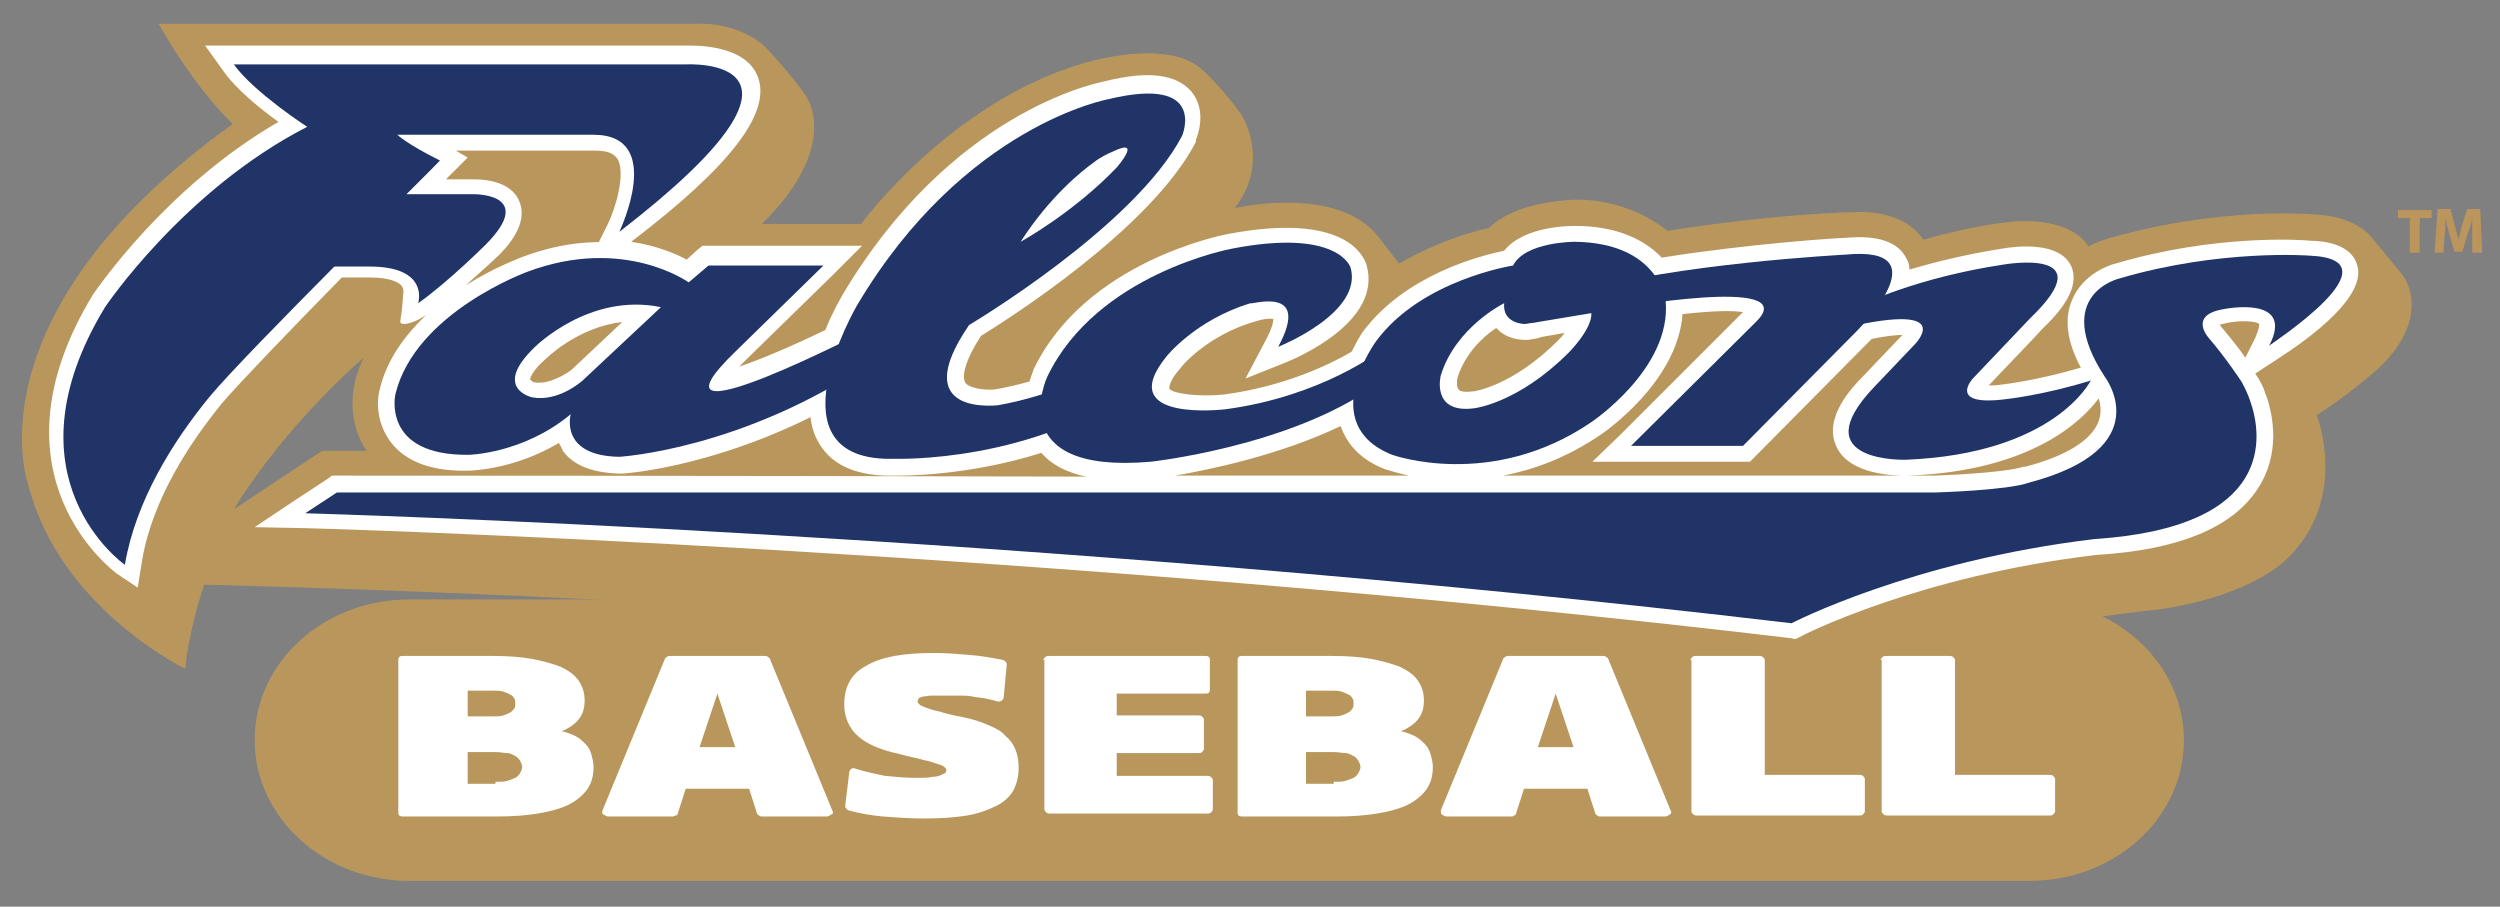
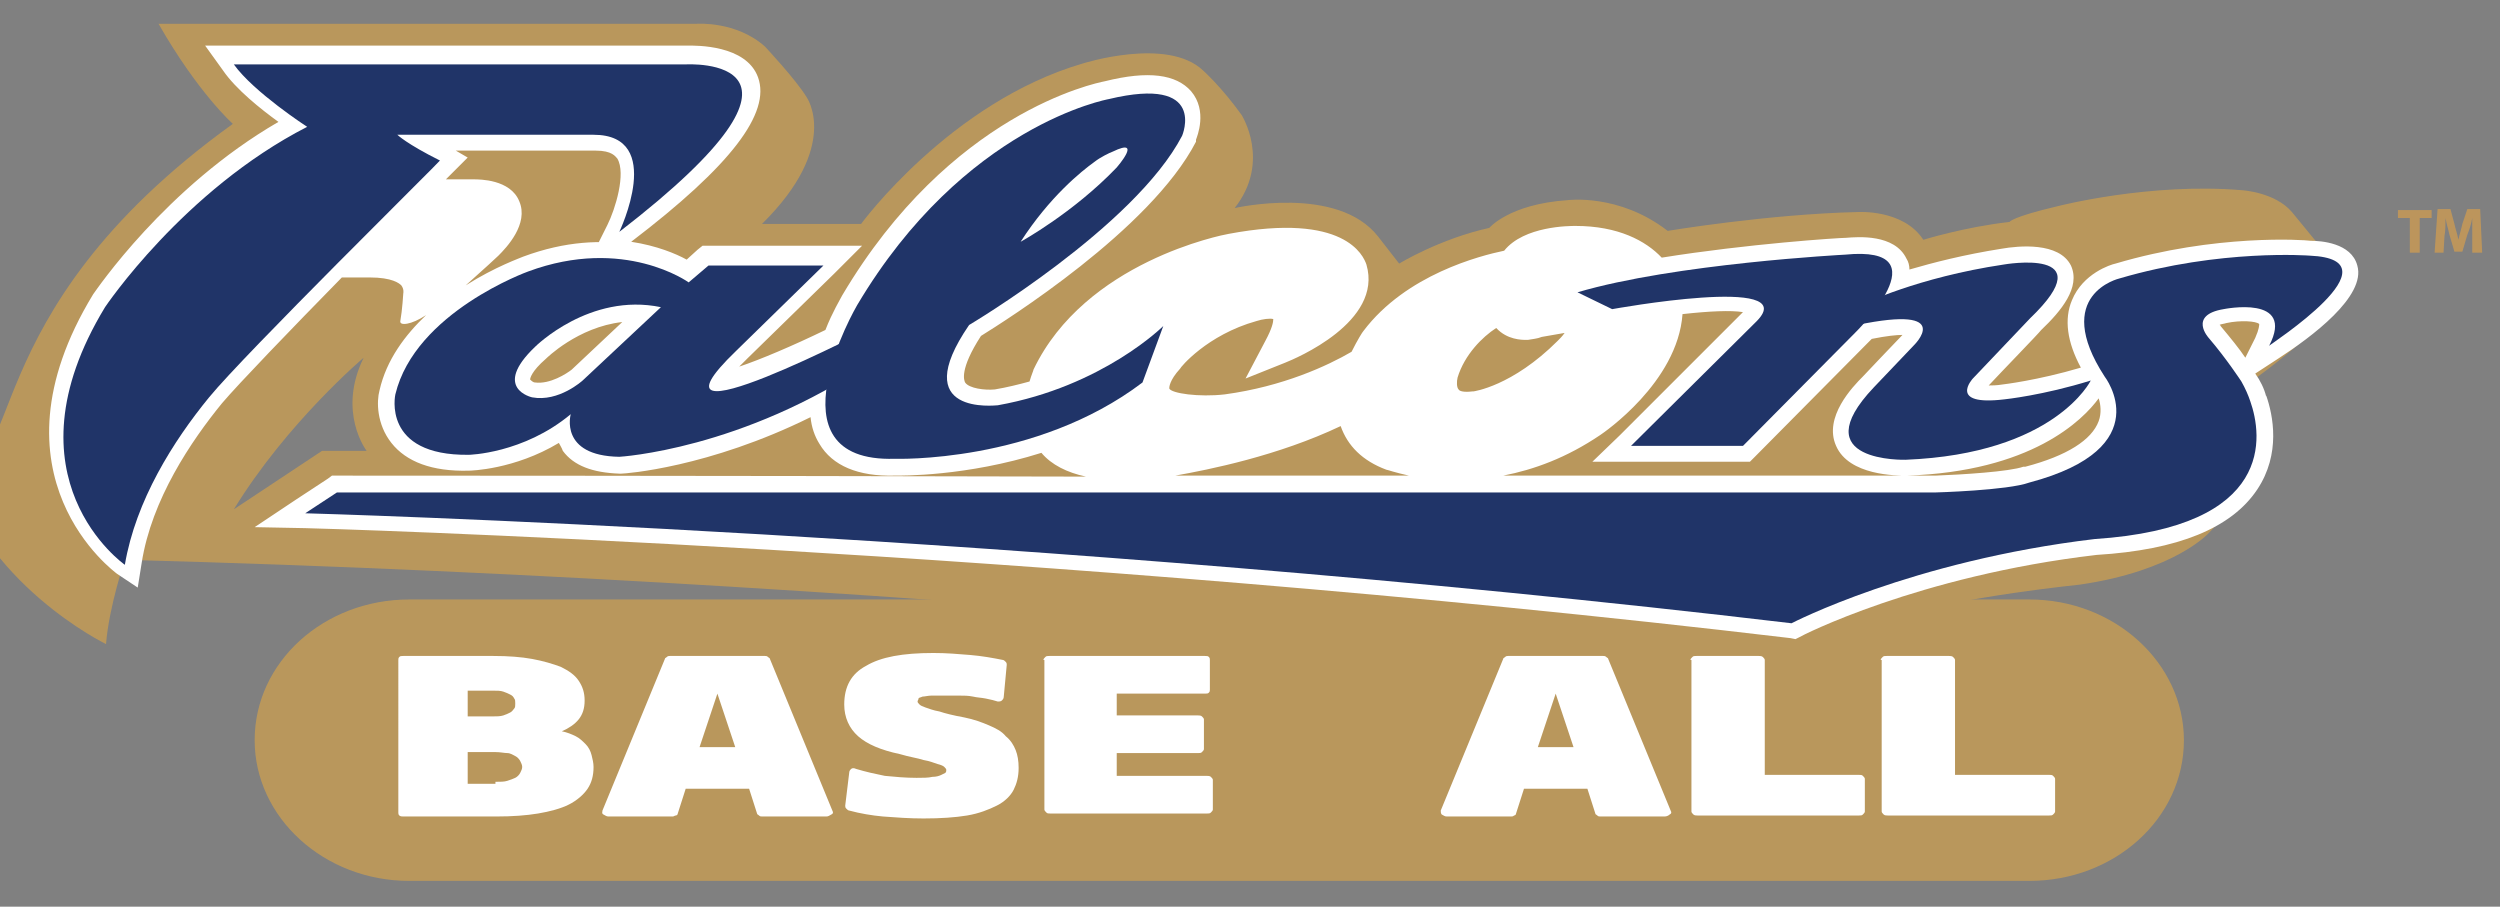
<svg xmlns="http://www.w3.org/2000/svg" version="1.1" id="Layer_1" x="0px" y="0px" viewBox="0 0 252.3 91.5" style="enable-background:new 0 0 252.3 91.5;" xml:space="preserve">
  <rect x="0" y="0" width="252.3" height="91.5" fill="#808080" stroke="none" />
  <style type="text/css">
	.st0{fill:#BC955C;}
	.st1{fill:#B9975C;}
	.st2{fill:#FFFFFF;}
	.st3{fill:#203468;}
</style>
  <g>
    <g>
      <path class="st0" d="M243.2,22H242v-0.8h3.4V22h-1.2v3.5h-1V22z" />
      <path class="st0" d="M249.5,23.8c0-0.5,0-1.2,0-1.8h0c-0.1,0.6-0.3,1.2-0.5,1.7l-0.5,1.7h-0.8l-0.5-1.7c-0.1-0.5-0.3-1.1-0.4-1.7    h0c0,0.6,0,1.3-0.1,1.8l-0.1,1.7h-0.9l0.3-4.4h1.3l0.4,1.5c0.1,0.5,0.3,1,0.4,1.6h0c0.1-0.5,0.3-1.1,0.4-1.6l0.5-1.5h1.3l0.2,4.4    h-1L249.5,23.8z" />
    </g>
    <g>
      <path class="st1" d="M41.3,88.9c-8.6,0-15.6-6.4-15.6-14.2c0-7.9,7-14.2,15.6-14.2h163.5c8.6,0,15.6,6.4,15.6,14.2    c0,7.9-7,14.2-15.6,14.2H41.3z" />
      <g>
        <g>
          <path class="st2" d="M122.7,5.6C122.6,5.6,122.6,5.6,122.7,5.6L122.7,5.6z" />
-           <path class="st2" d="M122.7,5.6C122.7,5.6,122.7,5.6,122.7,5.6C122.7,5.6,122.7,5.6,122.7,5.6L122.7,5.6z" />
        </g>
-         <path class="st1" d="M23.5,12.5c0,0-3.5-3.1-7.5-10.1h54.3c0,0,4-0.3,6.9,2.3c0,0,3.1,3.3,4.2,5.1c0,0,3.5,4.9-4.5,12.8h10     c0,0,9-12.3,22.4-16.2c0,0,8.5-2.7,12.1,0.7c0,0,1.9,1.7,3.9,4.5c0,0,3,4.7-0.7,9.4c0,0,10.4-2.4,14.5,2.9l2.1,2.7     c0,0,4.1-2.5,9.1-3.6c0,0,2-2.4,7.9-2.8c0,0,5.2-0.7,10.1,3.1c0,0,10.2-1.7,19.2-1.9c0,0,4.6-0.3,6.6,2.8c0,0,4.2-1.3,8.7-1.8     c0,0,5.9-0.8,8,2.5c0,0,0.2-0.5,4.9-1.6c0,0,9.3-2.4,18.6-1.6c0,0,3.3,0.2,5,2.2l3.2,3.9c0,0,3.2,4.1-2.6,9.5     c0,0-3.2,2.8-6.1,4.6c0,0,3.3,8.3-2.9,14.4c0,0-3.4,3.8-13,5.2c0,0-11.8,1.2-17.7,3.1c0,0-11.2,3-15.8,5.9     c0,0-78.9-9.3-163.8-11.5c0,0-1.6,4.7-1.9,8.5c0,0-12.6-6.1-15.8-18.4C2.9,49.1-3.6,32,23.5,12.5z M36.7,36.1     c0,0-7.7,6.5-13.1,15.3l8.9-5.9H37C37,45.5,34,41.6,36.7,36.1z" />
+         <path class="st1" d="M23.5,12.5c0,0-3.5-3.1-7.5-10.1h54.3c0,0,4-0.3,6.9,2.3c0,0,3.1,3.3,4.2,5.1c0,0,3.5,4.9-4.5,12.8h10     c0,0,9-12.3,22.4-16.2c0,0,8.5-2.7,12.1,0.7c0,0,1.9,1.7,3.9,4.5c0,0,3,4.7-0.7,9.4c0,0,10.4-2.4,14.5,2.9l2.1,2.7     c0,0,4.1-2.5,9.1-3.6c0,0,2-2.4,7.9-2.8c0,0,5.2-0.7,10.1,3.1c0,0,10.2-1.7,19.2-1.9c0,0,4.6-0.3,6.6,2.8c0,0,4.2-1.3,8.7-1.8     c0,0,0.2-0.5,4.9-1.6c0,0,9.3-2.4,18.6-1.6c0,0,3.3,0.2,5,2.2l3.2,3.9c0,0,3.2,4.1-2.6,9.5     c0,0-3.2,2.8-6.1,4.6c0,0,3.3,8.3-2.9,14.4c0,0-3.4,3.8-13,5.2c0,0-11.8,1.2-17.7,3.1c0,0-11.2,3-15.8,5.9     c0,0-78.9-9.3-163.8-11.5c0,0-1.6,4.7-1.9,8.5c0,0-12.6-6.1-15.8-18.4C2.9,49.1-3.6,32,23.5,12.5z M36.7,36.1     c0,0-7.7,6.5-13.1,15.3l8.9-5.9H37C37,45.5,34,41.6,36.7,36.1z" />
        <g>
          <path class="st2" d="M43,31.8c-2.1,2-4,4.5-4.7,7.6c-0.3,1.1-0.3,3.4,1.2,5.3c1.5,1.9,4.1,2.9,7.8,2.8c0.2,0,4.6-0.1,9.1-2.8      c0.1,0.2,0.3,0.5,0.4,0.8c1.1,1.5,3,2.2,5.7,2.3l0.1,0l0.1,0c0.4,0,8.8-0.6,19.1-5.7c0.1,1,0.4,1.9,0.9,2.7      c1.3,2.2,3.9,3.3,7.6,3.2c0.6,0,7.2,0.1,14.8-2.3c1,1.2,2.6,2,4.5,2.4C71,48,34,48,34,48h-0.5l-0.4,0.3l-3.2,2.1l-4.2,2.8      l5.1,0.1c0.7,0,74.1,2.1,149.9,11.1l0.5,0.1l0.4-0.2c0.1-0.1,12-6.2,30-8.3c8.2-0.5,13.6-2.7,16.2-6.6c2.4-3.6,1.6-7.5,0.9-9.5      l0,0.1c-0.2-0.8-0.6-1.6-1.1-2.3l2.3-1.5c3.4-2.2,8.9-6.3,8-9.4c-0.6-2.3-3.7-2.5-4.7-2.5c-0.7-0.1-9.6-0.7-19.7,2.3      c-0.5,0.1-3.3,1-4.4,3.7c-0.8,1.9-0.5,4.2,0.9,6.8c-4.4,1.3-7.9,1.7-7.9,1.7c-0.6,0.1-1.1,0.1-1.4,0.1c1.3-1.4,5-5.2,5.3-5.6      c2-1.9,4-4.3,3-6.5c-1.2-2.4-5.3-2-7-1.7c-3.8,0.6-6.9,1.4-9.3,2.1c0-0.4-0.1-0.8-0.3-1.1c-1.2-2.5-4.9-2.2-6.1-2.1      c-0.7,0-9.9,0.6-18.6,2c-1.6-1.7-4.4-3.2-8.7-3.2c-0.6,0-5.2,0-7.2,2.5c-2.4,0.5-9.9,2.4-14.2,8.1c-0.1,0.1-0.6,0.9-1.2,2.1      c-2.4,1.4-6.9,3.5-12.8,4.3c-2.6,0.3-5.4-0.1-5.6-0.6c0-0.1,0-0.8,1.1-2c0-0.1,2.7-3.4,7.7-4.8l0,0l0,0c0.6-0.2,1.4-0.3,1.7-0.2      c0,0.3-0.1,0.9-0.8,2.2l-2,3.8l4-1.6c1-0.4,9.9-4.1,8.2-9.9c-0.3-0.9-2.2-5.3-13.9-3.1c-0.6,0.1-14.5,2.8-19.7,13.7      c0,0.1-0.2,0.5-0.4,1.2c-1.1,0.3-2.3,0.6-3.5,0.8c-1,0.1-2.6-0.1-3-0.7c-0.1-0.2-0.6-1.3,1.6-4.7c2.4-1.5,17.1-10.7,21.7-19.6      l0-0.1l0-0.1c0.1-0.3,1.2-2.9-0.5-4.9c-1.5-1.7-4.3-2.1-8.7-1c-1,0.2-15.6,3.2-26.5,21.6c-0.2,0.4-1,1.7-1.7,3.5      c-3.3,1.6-6.6,3-8.7,3.7c0.2-0.2,0.5-0.5,0.8-0.8c0,0,8.8-8.6,8.8-8.6l2.8-2.8h-3.9H71.5h-0.6l-0.5,0.4l-1.1,1      c-1.1-0.6-3-1.4-5.6-1.8c10.1-7.7,14.1-13,12.8-16.6c-1.2-3.3-6.3-3.2-7.1-3.2H27.6h-3.8h-3.1l1.8,2.5c1.3,1.9,3.8,3.9,5.6,5.2      c-11.4,6.6-18.4,17-18.7,17.4l0,0l0,0c-11.2,18.4,2.3,28.1,2.4,28.2l2.1,1.4l0.4-2.5c1-6.4,5-12.3,8.1-16.1      c1.7-2,7-7.5,12.1-12.7h2.8c2.3,0,3,0.6,3.2,0.8c0.3,0.4,0.2,0.8,0.2,0.8c0,0-0.1,1.7-0.3,2.8C40.3,32.9,41.5,32.8,43,31.8z       M151,33.1c1.1,1.2,2.6,1.2,3,1.2h0.1l0.1,0c0.5-0.1,0.9-0.1,1.4-0.3l2.3-0.4c-0.2,0.3-0.5,0.6-0.7,0.8      c-4.6,4.6-8.5,5.1-8.5,5.1l-0.1,0c-0.8,0.1-1.3,0-1.4-0.2c-0.2-0.2-0.2-0.8-0.1-1.2C147.8,35.8,149.6,34,151,33.1      C151,33.1,151,33.1,151,33.1z M57.7,37.3c-0.5,0.4-2.2,1.5-3.7,1.3c-0.2,0-0.4-0.2-0.5-0.3c0-0.1,0.1-0.8,1.6-2.1l0,0l0,0      c0,0,3.2-3.2,7.7-3.7L57.7,37.3z M161.5,43.9c0.3-0.2,7.8-5.3,8.3-12.2c2.7-0.3,4.9-0.4,6.1-0.2c-2.1,2.1-12.4,12.4-12.4,12.4      l-2.8,2.7h3.9h11.3h0.7l0.5-0.5l11.3-11.4c0.1-0.1,0.3-0.3,0.5-0.5c1.5-0.3,2.5-0.4,3.1-0.4c-0.5,0.5-4,4.2-4,4.2      c-1,1-4,4.1-2.7,7c1.3,3,6.1,3,7.1,3c12.6-0.4,17.8-5.6,19.4-7.8c0.2,0.6,0.3,1.5,0,2.3c-0.7,1.9-3.2,3.5-7.4,4.6l-0.1,0l-0.1,0      c-1.4,0.5-6.2,0.8-8.9,0.9c0,0-18.8,0-43.6,0C154.8,47.4,158.1,46.2,161.5,43.9z M63.7,24.7c-2.9-0.5-6.6-0.4-10.9,1.2      c-0.2,0.1-2.8,1-5.8,2.9c1.8-1.6,3.2-2.9,3.3-3c0.8-0.8,3.1-3.2,2.1-5.5c-0.9-2.2-4-2.2-4.6-2.2c0,0-1.2,0-2.8,0      c0.4-0.4,0.6-0.6,0.6-0.6l1.6-1.6L46,15.2h14.1c1.7,0,2,0.6,2.2,0.8c0.9,1.5-0.2,5.1-1,6.7l-1.3,2.6l3,0.1L63.7,24.7z M135.3,43      c0.7,2,2.2,3.5,4.6,4.4c0.1,0,0.9,0.3,2.3,0.6c-7.6,0-15.6,0-23.6,0C122,47.4,129,46,135.3,43z M227.6,34.1l-1,2      c-0.6-0.9-1.5-2-2.5-3.2l0,0l0,0c0,0,0-0.1-0.1-0.1c0.1-0.1,0.4-0.1,0.7-0.2l0,0l0,0c1.4-0.3,3-0.2,3.3,0.1      C228,32.8,228,33.2,227.6,34.1z" />
        </g>
        <g>
          <g>
            <g>
              <path class="st3" d="M21.1,40.1c-3.6,4.4-7.4,10.4-8.5,16.9c0,0-12.5-8.7-2-26c0,0,7.9-11.8,20.4-18.2c0,0-5.4-3.5-7.4-6.3        h3.8h41.8c0,0,16.5-1-6.7,16.9c0,0,4.7-9.8-2.6-9.8H40.1c0,0,0.9,0.9,4.3,2.6C44.4,16.3,24.7,35.7,21.1,40.1z" />
-               <path class="st3" d="M34.9,19.6h12.9c0,0,6.3-0.1,1.3,5c0,0-3.9,3.9-6.9,6c0,0,1.2-3.7-4.9-3.7h-8.8L34.9,19.6z" />
            </g>
            <path class="st3" d="M74.3,35.4c-10.9,10.5,14.2-2.6,14.2-2.6l0.1,3L88,36.5c-13.1,8.9-25.5,9.6-25.5,9.6       c-6.1-0.1-4.9-4.3-4.9-4.3c-4.8,4-10.3,4.1-10.3,4.1c-8.8,0.1-7.4-6.1-7.4-6.1c2-8.3,13.4-12.4,13.4-12.4       c9.7-3.6,16.2,1.1,16.2,1.1l2-1.7h11.6L74.3,35.4z M54,35c-4.4,4.2-0.3,5.1-0.3,5.1c2.7,0.5,5.1-1.7,5.1-1.7l7.9-7.4       C59.5,29.5,54,35,54,35z" />
            <path class="st3" d="M97.8,32.8c0,0,16.7-9.9,21.5-19.1c0,0,2.6-6.1-7.4-3.7c0,0-14.6,2.6-25.4,20.8c0,0-9.3,15.9,3.8,15.5       c0,0,14.2,0.5,25-7.7l2.1-5.7c0,0-6.1,6.1-16.7,8C100.5,40.9,91.5,42,97.8,32.8z" />
-             <path class="st3" d="M129,35c0,0,8.6-3.4,7.3-8c0,0-1.2-4-12-1.9c0,0-13.6,2.5-18.6,12.9c0,0-4.7,9.9,10.4,8.6       c0,0,14-1.5,22.7-7.7l0.5-3.5c0,0-5.9,4.6-15.6,5.9c0,0-11.4,1.4-6-5.3c0,0,2.9-3.7,8.5-5.4C126.2,30.8,132.4,28.7,129,35z" />
            <path class="st3" d="M188,30.7c0,0,5.5-2.7,14.2-4c0,0,10.2-1.8,2.7,5.4l-5.8,6.1c0,0-2.6,2.8,3.2,2.1c0,0,3.9-0.4,8.7-1.9       c0,0-3.6,7.4-18.7,8c0,0-10.4,0.3-3.2-7.3l4-4.2c0,0,4.4-4.2-5.7-2.1L188,30.7z" />
            <path class="st3" d="M175.9,45l11.3-11.4c0,0,9.1-8.9-1-7.9c0,0-17.2,0.9-27,3.8l3.5,1.7c0,0,19.2-3.5,14.6,1.2L164.6,45H175.9       z" />
            <g>
-               <path class="st3" d="M168.1,30.4c0,0-0.6-5.9-9.2-6c0,0-5,0-6.2,2.4c0,0-9.2,1.4-13.8,7.6c0,0-6.2,8.4,1.6,11.5        c0,0,10,3.6,20.1-3.3C160.6,42.6,168.7,37.2,168.1,30.4z M158.3,35.6c-5.1,5.1-9.5,5.6-9.5,5.6c-4.4,0.6-3.4-3.3-3.4-3.3        c1.5-4.9,6.4-7.3,6.4-7.3c-0.2,2.1,2.1,2.1,2.1,2.1c0.5-0.1,0.9-0.1,1.3-0.2l5.4-0.9C160.7,33.2,158.3,35.6,158.3,35.6z" />
-             </g>
+               </g>
          </g>
          <path class="st3" d="M233.1,25.8c0,0-9-0.7-19.2,2.3c0,0-6.9,1.6-1.5,9.9c0,0,5.6,7.2-7.6,10.7c-2.2,0.8-9.5,1-9.5,1H34      l-3.2,2.1c0,0,73.3,2,150,11.1c0,0,12.1-6.3,30.6-8.5c18.3-1.2,16.9-10.5,15.7-13.9c-0.2-0.6-0.5-1.3-0.9-2c0,0-1.5-2.3-3.3-4.4      c0,0-2.1-2.3,1.5-2.9c0,0,7.3-1.5,4.6,3.7C229,34.8,242.4,26.2,233.1,25.8z" />
        </g>
        <path class="st2" d="M110.5,16.3c-1.4,1-4.6,3.6-7.5,8.1c0,0,5.3-2.9,9.7-7.5c0,0,2.7-3.1-0.4-1.6C112,15.4,111,15.9,110.5,16.3z     " />
      </g>
    </g>
  </g>
  <g>
    <path class="st2" d="M40.7,82.4c-0.1,0-0.3,0-0.4-0.1c-0.1-0.1-0.1-0.2-0.1-0.3V66.6c0-0.1,0-0.2,0.1-0.3c0.1-0.1,0.2-0.1,0.4-0.1   h9.1c1.5,0,2.8,0.1,3.9,0.3c1.1,0.2,2.1,0.5,2.9,0.8c0.8,0.4,1.4,0.8,1.8,1.4c0.4,0.6,0.6,1.2,0.6,2s-0.2,1.4-0.6,1.9   c-0.4,0.5-1,0.9-1.7,1.2c0.5,0.1,1,0.3,1.4,0.5s0.7,0.5,1,0.8c0.3,0.3,0.5,0.7,0.6,1.1c0.1,0.4,0.2,0.8,0.2,1.2   c0,0.9-0.2,1.6-0.6,2.2c-0.4,0.6-1.1,1.2-1.9,1.6c-0.8,0.4-1.9,0.7-3.1,0.9s-2.6,0.3-4.2,0.3H40.7z M47.2,69.6v2.7h2.5   c0.4,0,0.8,0,1.1-0.1s0.5-0.2,0.7-0.3s0.3-0.3,0.4-0.4C52,71.4,52,71.2,52,71s0-0.4-0.1-0.5c-0.1-0.2-0.2-0.3-0.4-0.4   s-0.4-0.2-0.7-0.3s-0.6-0.1-1.1-0.1H47.2z M50,78.9c0.5,0,0.9,0,1.2-0.1s0.6-0.2,0.8-0.3c0.2-0.1,0.4-0.3,0.5-0.5s0.2-0.4,0.2-0.6   c0-0.2-0.1-0.4-0.2-0.6s-0.3-0.4-0.5-0.5c-0.2-0.1-0.5-0.3-0.8-0.3s-0.7-0.1-1.2-0.1h-2.8v3.2H50z" />
    <path class="st2" d="M69.2,79.6l-0.8,2.5c0,0.1-0.1,0.2-0.2,0.2s-0.2,0.1-0.3,0.1h-6.5c-0.2,0-0.3-0.1-0.5-0.2s-0.1-0.3-0.1-0.4   l6.3-15.3c0-0.1,0.1-0.1,0.2-0.2c0.1-0.1,0.2-0.1,0.3-0.1h9.6c0.1,0,0.2,0,0.3,0.1s0.2,0.1,0.2,0.2L84,81.8   c0.1,0.2,0.1,0.3-0.1,0.4s-0.3,0.2-0.5,0.2h-6.5c-0.1,0-0.2,0-0.3-0.1c-0.1-0.1-0.2-0.1-0.2-0.2l-0.8-2.5H69.2z M74.2,75.4L72.4,70   l-1.8,5.4H74.2z" />
    <path class="st2" d="M85.7,81.8c-0.1,0-0.2-0.1-0.3-0.2s-0.1-0.2-0.1-0.3l0.4-3.3c0-0.2,0.1-0.3,0.2-0.4s0.3-0.1,0.5,0   c1,0.3,1.9,0.5,2.9,0.7c1,0.1,2.1,0.2,3.2,0.2c0.6,0,1.2,0,1.6-0.1c0.4,0,0.7-0.1,0.9-0.2s0.4-0.2,0.4-0.2c0.1-0.1,0.1-0.2,0.1-0.3   c0-0.1-0.1-0.2-0.2-0.3s-0.3-0.2-0.7-0.3c-0.3-0.1-0.8-0.3-1.4-0.4c-0.6-0.2-1.4-0.3-2.4-0.6c-1.9-0.4-3.3-1-4.2-1.8   c-0.9-0.8-1.4-1.9-1.4-3.2c0-1.8,0.7-3.1,2.2-3.9c1.5-0.9,3.7-1.3,6.8-1.3c1.3,0,2.5,0.1,3.7,0.2s2.3,0.3,3.3,0.5   c0.1,0,0.2,0.1,0.3,0.2s0.1,0.2,0.1,0.3l-0.3,3.2c0,0.2-0.1,0.3-0.2,0.4c-0.1,0.1-0.3,0.1-0.4,0.1c-0.3-0.1-0.7-0.2-1.2-0.3   s-0.9-0.1-1.3-0.2c-0.5-0.1-0.9-0.1-1.4-0.1c-0.5,0-0.9,0-1.4,0c-0.6,0-1.1,0-1.4,0s-0.7,0.1-0.9,0.1c-0.2,0.1-0.4,0.1-0.4,0.2   s-0.1,0.2-0.1,0.3c0,0.1,0.1,0.2,0.2,0.3c0.1,0.1,0.3,0.2,0.6,0.3s0.8,0.3,1.4,0.4c0.6,0.2,1.4,0.4,2.5,0.6c1,0.2,1.8,0.5,2.5,0.8   c0.7,0.3,1.3,0.6,1.7,1.1c0.5,0.4,0.8,0.9,1,1.4c0.2,0.5,0.3,1.1,0.3,1.8c0,0.9-0.2,1.6-0.5,2.2c-0.3,0.6-0.9,1.2-1.7,1.6   c-0.8,0.4-1.8,0.8-3,1c-1.2,0.2-2.7,0.3-4.4,0.3c-1.4,0-2.8-0.1-4.1-0.2C88,82.3,86.8,82.1,85.7,81.8z" />
    <path class="st2" d="M105.3,66.6c0-0.1,0.1-0.2,0.2-0.3c0.1-0.1,0.2-0.1,0.4-0.1h15.7c0.2,0,0.3,0,0.4,0.1c0.1,0.1,0.1,0.2,0.1,0.3   v3c0,0.1,0,0.2-0.1,0.3c-0.1,0.1-0.2,0.1-0.4,0.1h-8.9v2.2h8.2c0.1,0,0.3,0,0.4,0.1c0.1,0.1,0.2,0.2,0.2,0.3v3   c0,0.1-0.1,0.2-0.2,0.3c-0.1,0.1-0.2,0.1-0.4,0.1h-8.2v2.3h9.1c0.1,0,0.3,0,0.4,0.1c0.1,0.1,0.2,0.2,0.2,0.3v3   c0,0.1-0.1,0.2-0.2,0.3c-0.1,0.1-0.2,0.1-0.4,0.1h-15.8c-0.2,0-0.3,0-0.4-0.1c-0.1-0.1-0.2-0.2-0.2-0.3V66.6z" />
-     <path class="st2" d="M125.4,82.4c-0.1,0-0.3,0-0.4-0.1c-0.1-0.1-0.1-0.2-0.1-0.3V66.6c0-0.1,0-0.2,0.1-0.3c0.1-0.1,0.2-0.1,0.4-0.1   h9.1c1.5,0,2.8,0.1,3.9,0.3c1.1,0.2,2.1,0.5,2.9,0.8c0.8,0.4,1.4,0.8,1.8,1.4c0.4,0.6,0.6,1.2,0.6,2s-0.2,1.4-0.6,1.9   c-0.4,0.5-1,0.9-1.7,1.2c0.5,0.1,1,0.3,1.4,0.5c0.4,0.2,0.7,0.5,1,0.8c0.3,0.3,0.5,0.7,0.6,1.1c0.1,0.4,0.2,0.8,0.2,1.2   c0,0.9-0.2,1.6-0.6,2.2c-0.4,0.6-1.1,1.2-1.9,1.6c-0.8,0.4-1.9,0.7-3.1,0.9c-1.2,0.2-2.6,0.3-4.2,0.3H125.4z M131.8,69.6v2.7h2.5   c0.4,0,0.8,0,1.1-0.1s0.5-0.2,0.7-0.3c0.2-0.1,0.3-0.3,0.4-0.4c0.1-0.2,0.1-0.3,0.1-0.5s0-0.4-0.1-0.5c-0.1-0.2-0.2-0.3-0.4-0.4   c-0.2-0.1-0.4-0.2-0.7-0.3s-0.6-0.1-1.1-0.1H131.8z M134.6,78.9c0.5,0,0.9,0,1.2-0.1s0.6-0.2,0.8-0.3c0.2-0.1,0.4-0.3,0.5-0.5   s0.2-0.4,0.2-0.6c0-0.2-0.1-0.4-0.2-0.6s-0.3-0.4-0.5-0.5c-0.2-0.1-0.5-0.3-0.8-0.3s-0.7-0.1-1.2-0.1h-2.8v3.2H134.6z" />
    <path class="st2" d="M153.8,79.6l-0.8,2.5c0,0.1-0.1,0.2-0.2,0.2c-0.1,0.1-0.2,0.1-0.3,0.1h-6.5c-0.2,0-0.3-0.1-0.5-0.2   c-0.1-0.1-0.1-0.3-0.1-0.4l6.3-15.3c0-0.1,0.1-0.1,0.2-0.2s0.2-0.1,0.3-0.1h9.6c0.1,0,0.2,0,0.3,0.1c0.1,0.1,0.2,0.1,0.2,0.2   l6.3,15.3c0.1,0.2,0.1,0.3-0.1,0.4c-0.1,0.1-0.3,0.2-0.5,0.2h-6.5c-0.1,0-0.2,0-0.3-0.1c-0.1-0.1-0.2-0.1-0.2-0.2l-0.8-2.5H153.8z    M158.8,75.4L157,70l-1.8,5.4H158.8z" />
    <path class="st2" d="M170.6,66.6c0-0.1,0.1-0.2,0.2-0.3c0.1-0.1,0.2-0.1,0.4-0.1h6.3c0.1,0,0.3,0,0.4,0.1c0.1,0.1,0.2,0.2,0.2,0.3   v11.6h9.5c0.2,0,0.3,0,0.4,0.1c0.1,0.1,0.2,0.2,0.2,0.3v3.3c0,0.1-0.1,0.2-0.2,0.3c-0.1,0.1-0.2,0.1-0.4,0.1h-16.3   c-0.1,0-0.3,0-0.4-0.1c-0.1-0.1-0.2-0.2-0.2-0.3V66.6z" />
    <path class="st2" d="M189.8,66.6c0-0.1,0.1-0.2,0.2-0.3c0.1-0.1,0.2-0.1,0.4-0.1h6.3c0.1,0,0.3,0,0.4,0.1c0.1,0.1,0.2,0.2,0.2,0.3   v11.6h9.5c0.2,0,0.3,0,0.4,0.1c0.1,0.1,0.2,0.2,0.2,0.3v3.3c0,0.1-0.1,0.2-0.2,0.3c-0.1,0.1-0.2,0.1-0.4,0.1h-16.3   c-0.1,0-0.3,0-0.4-0.1c-0.1-0.1-0.2-0.2-0.2-0.3V66.6z" />
  </g>
</svg>